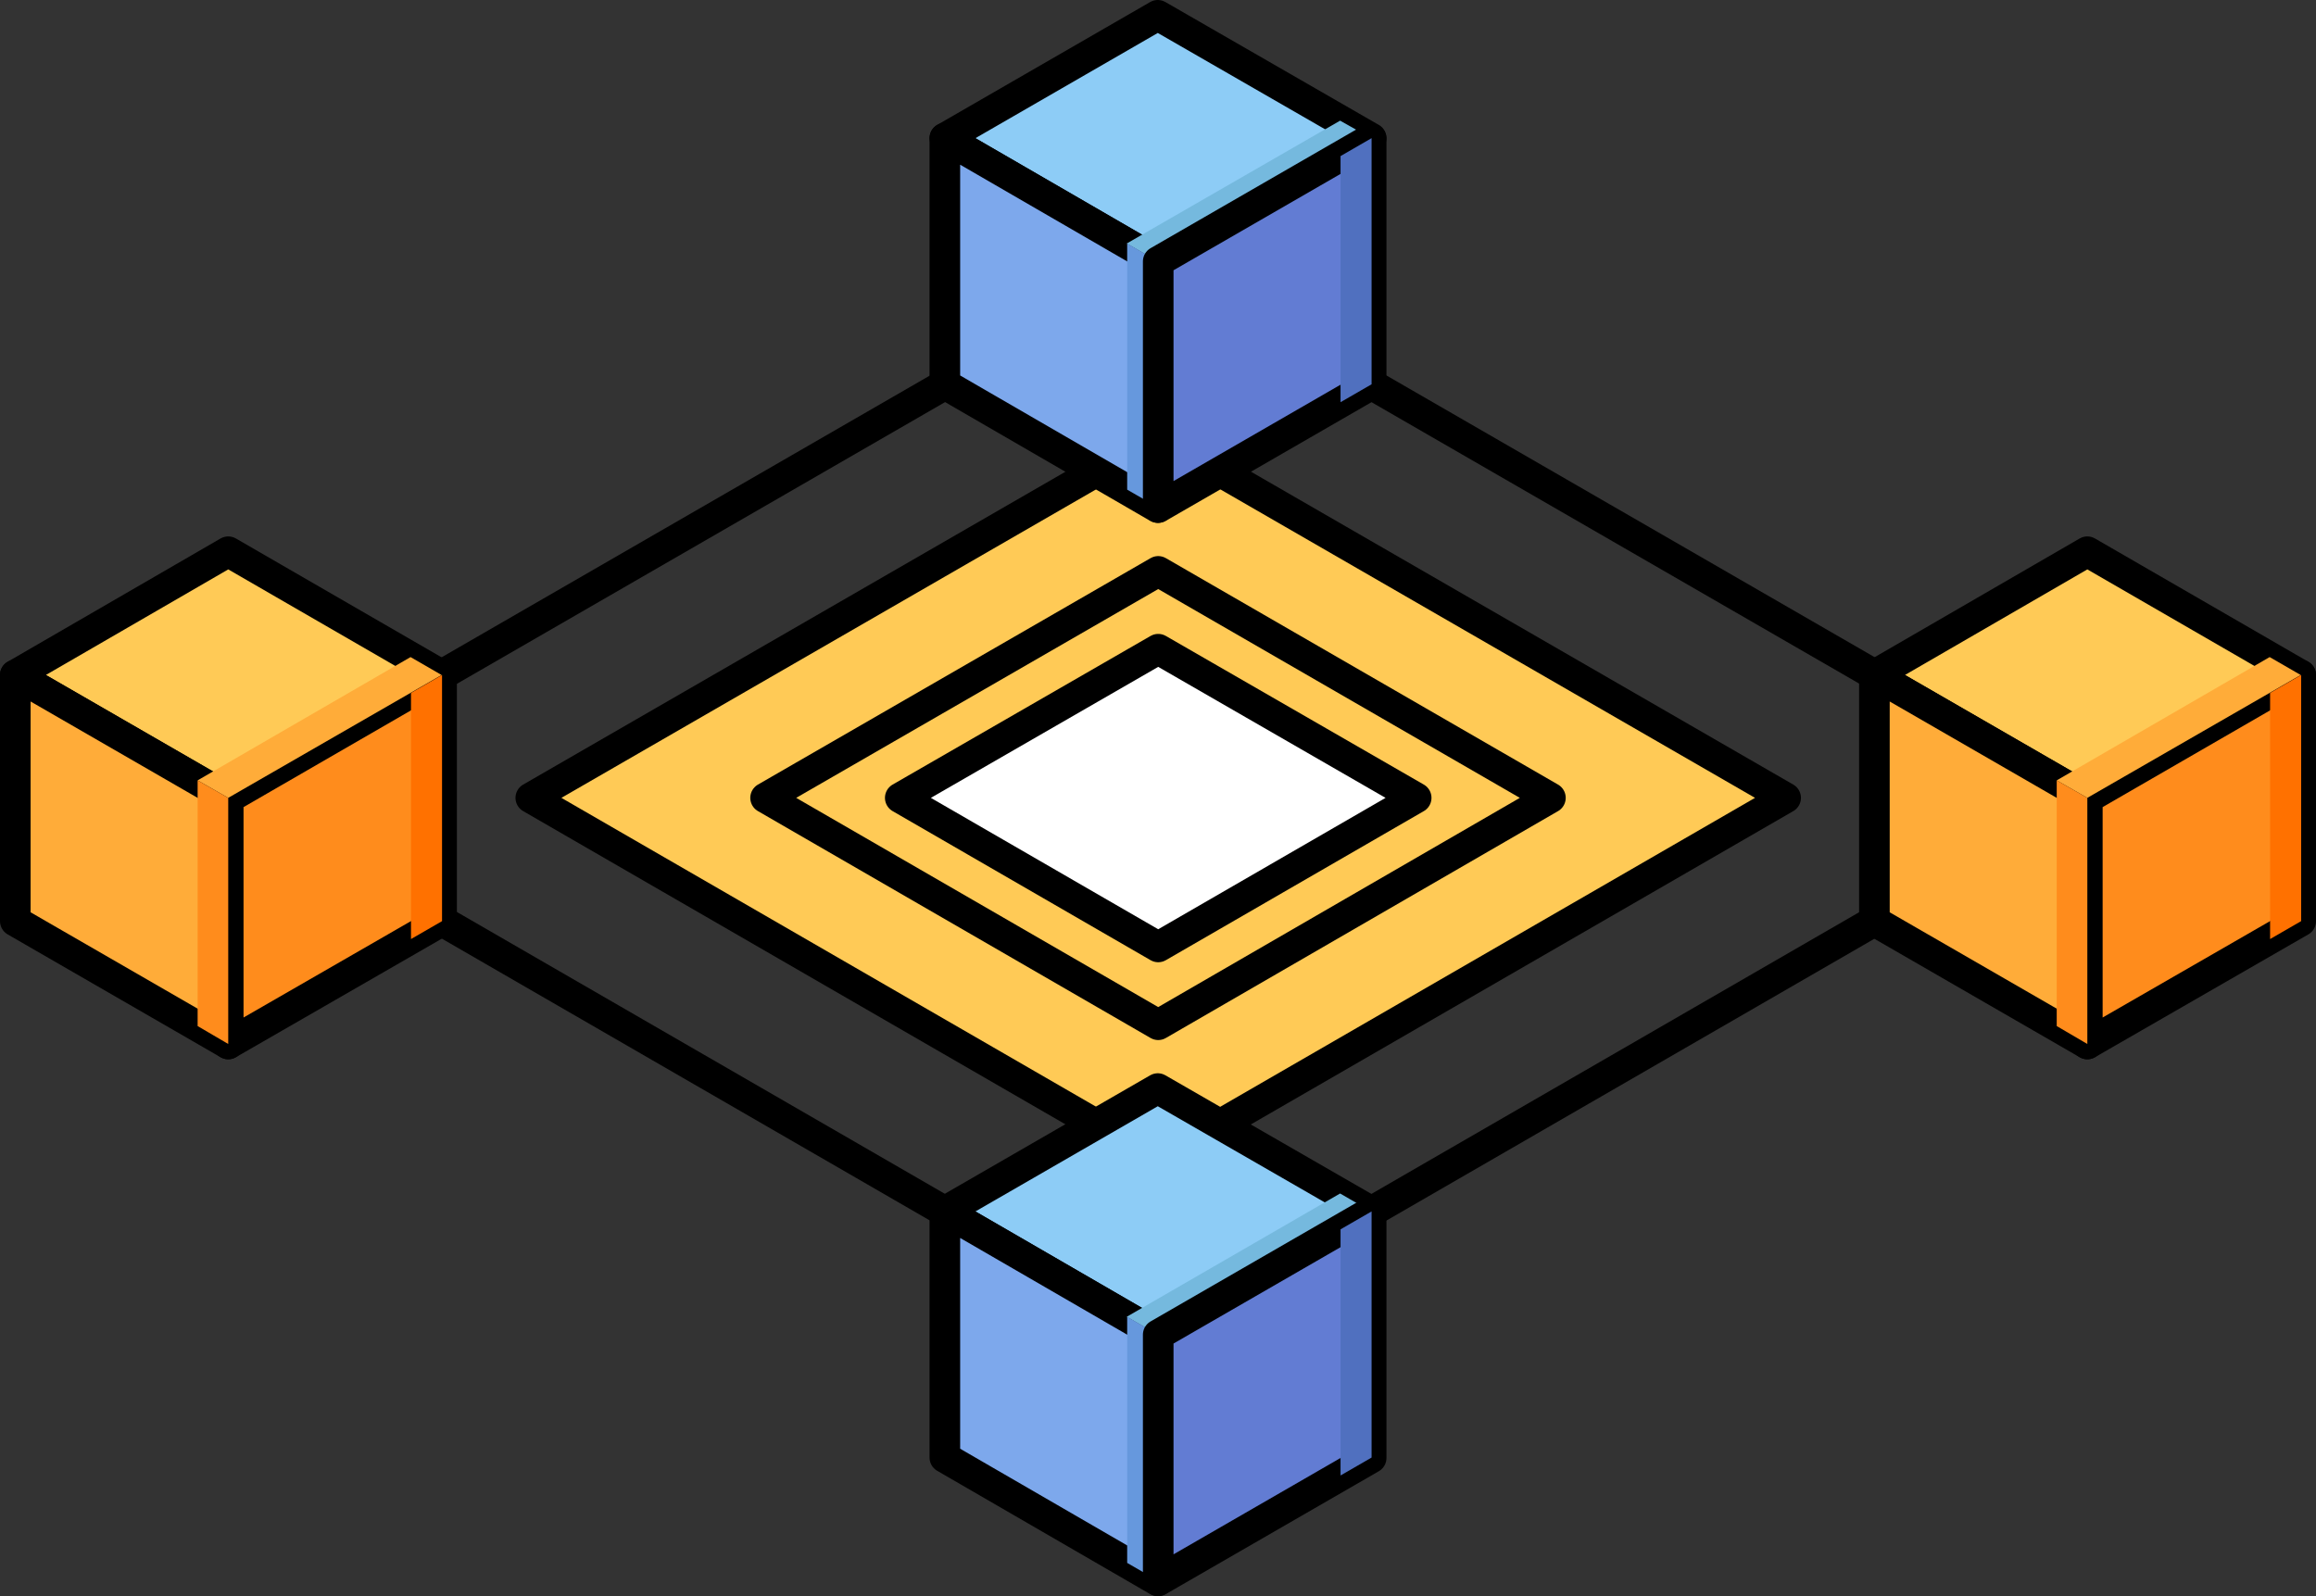
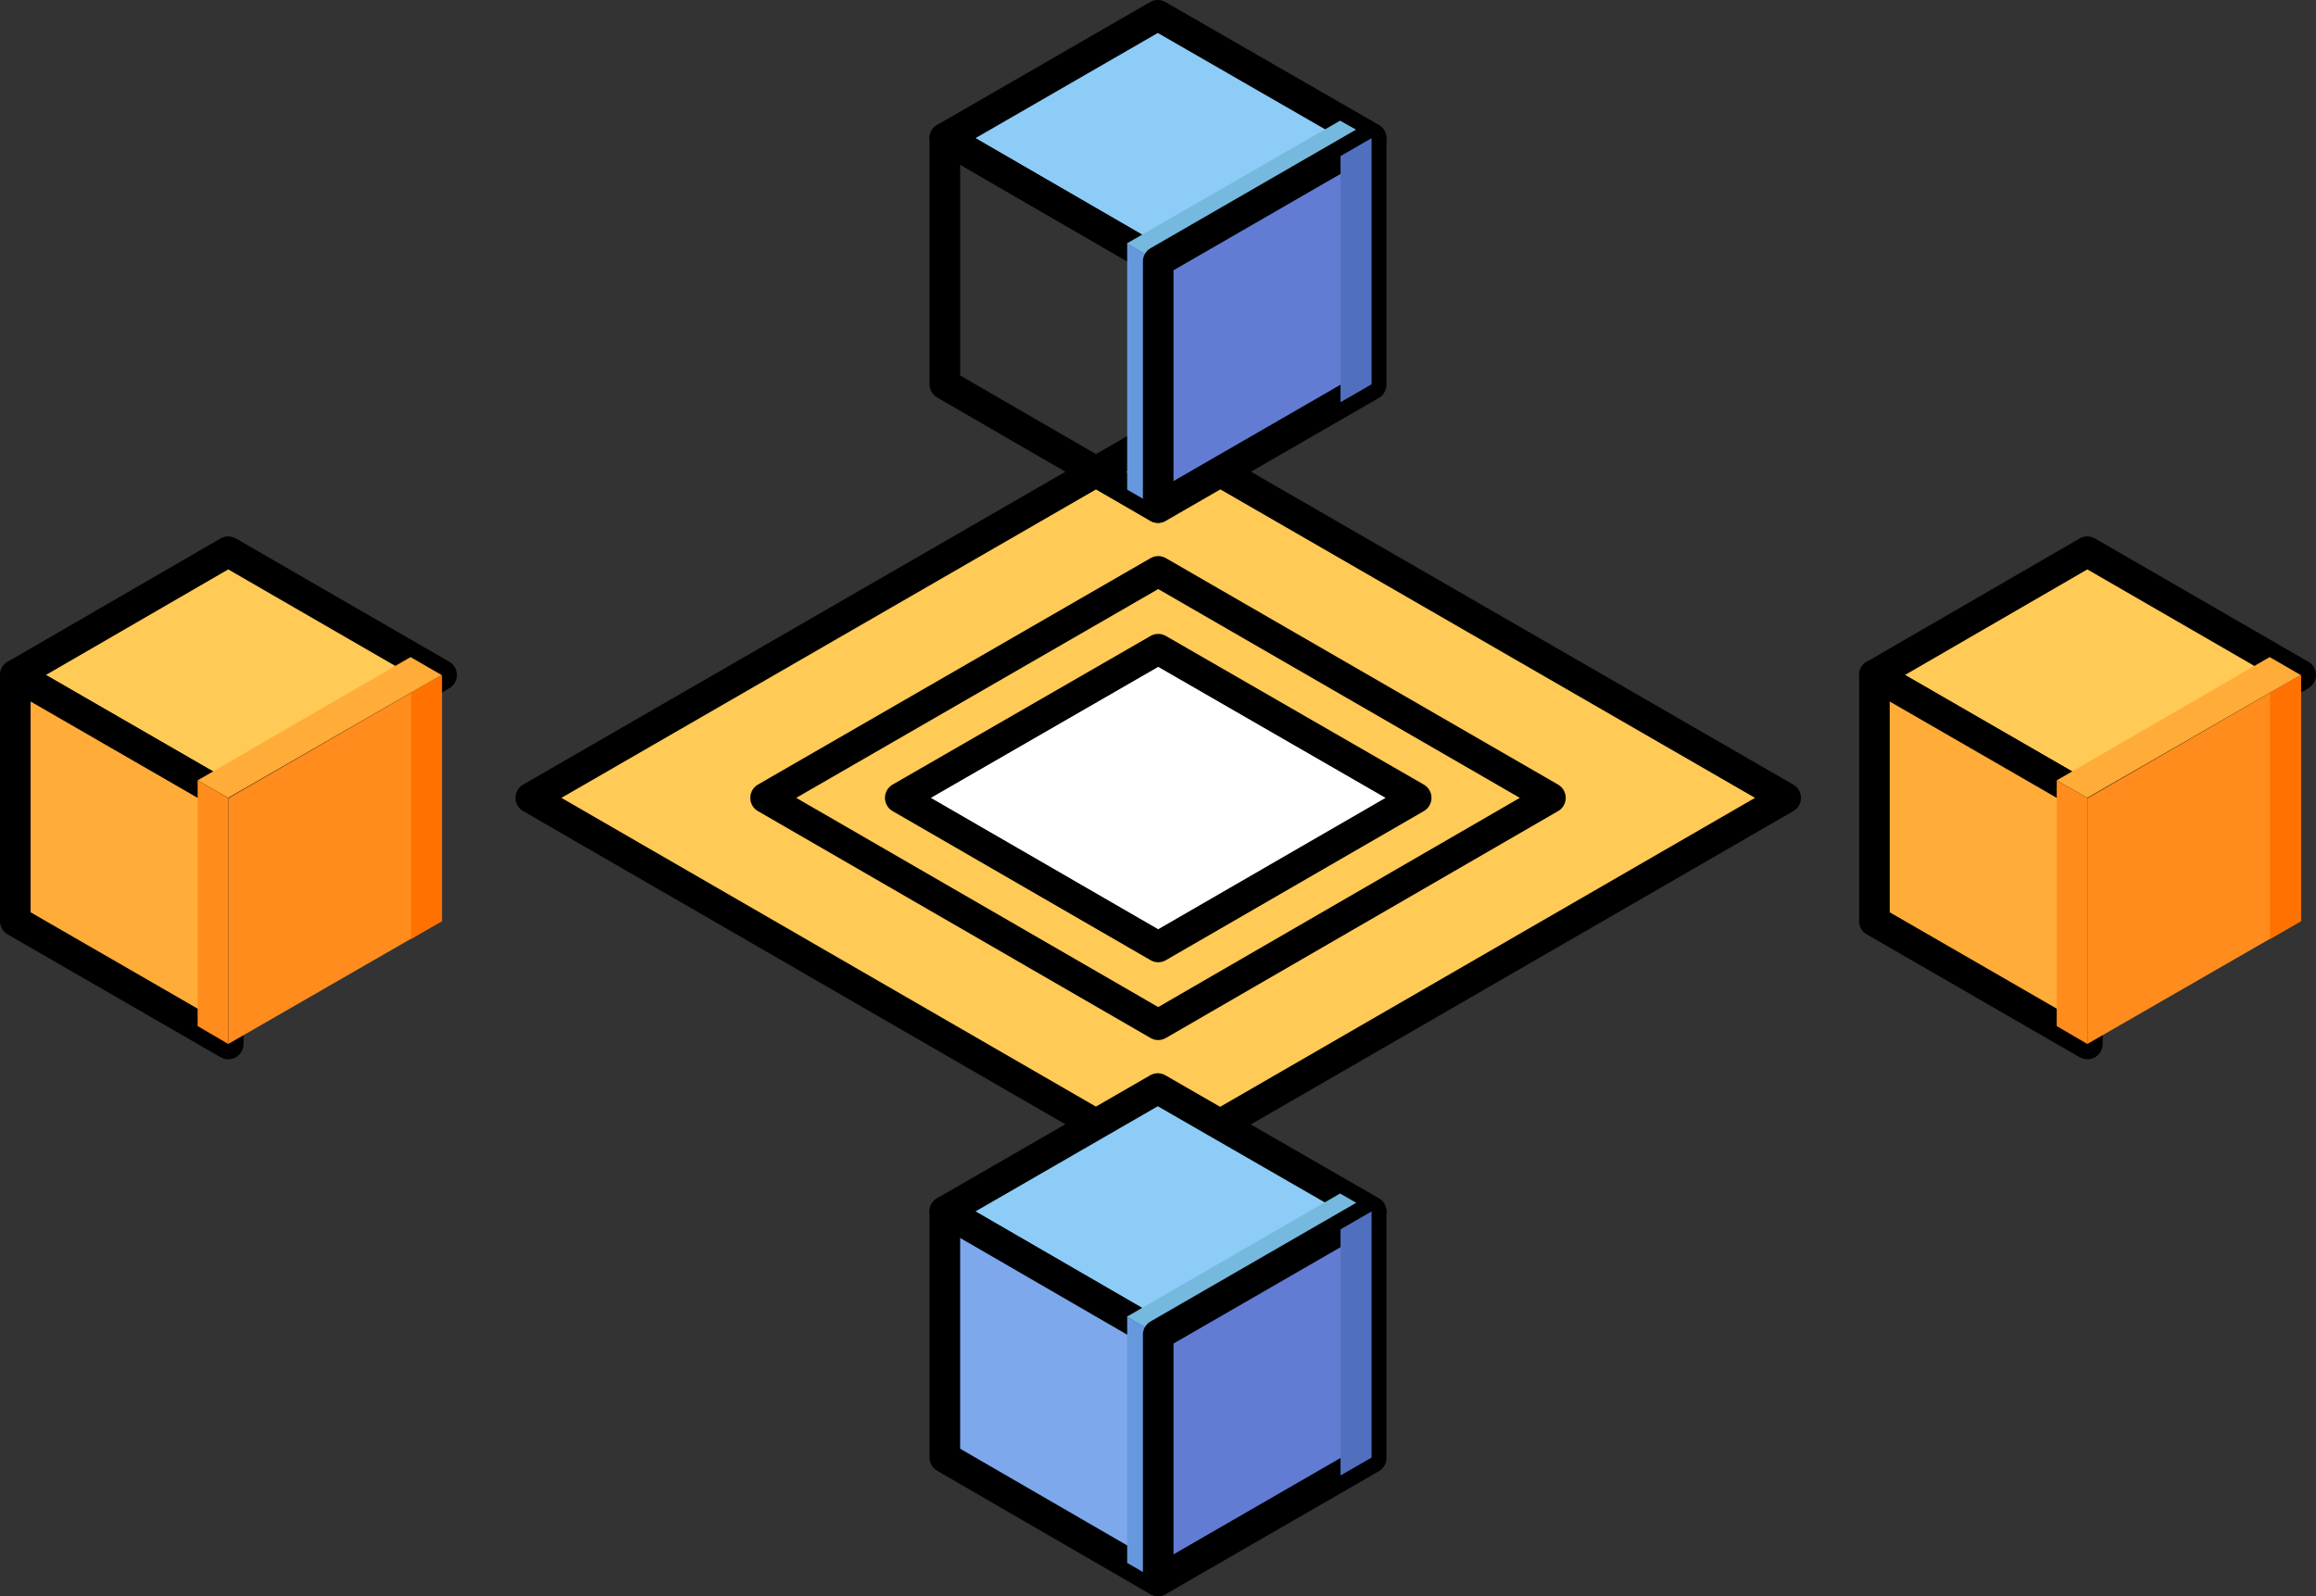
<svg xmlns="http://www.w3.org/2000/svg" xmlns:xlink="http://www.w3.org/1999/xlink" version="1.1" id="레이어_1" x="0px" y="0px" viewBox="0 0 529.7 365.1" style="enable-background:new 0 0 529.7 365.1;" xml:space="preserve">
  <rect x="0" y="0" width="529.7" height="365.1" fill="#333333" stroke="none" />
  <style type="text/css">
	.st0{fill:none;stroke:#000000;stroke-width:7;stroke-linecap:round;stroke-linejoin:round;stroke-miterlimit:10;}
	.st1{fill:#FFCA56;stroke:#000000;stroke-miterlimit:10;}
	.st2{fill:#FFFFFF;}
	.st3{fill:#8DCCF6;}
	.st4{fill:#7DA8EC;stroke:#000000;stroke-miterlimit:10;}
	.st5{clip-path:url(#SVGID_2_);fill:#75B9DE;}
	.st6{clip-path:url(#SVGID_4_);fill:#6698DD;}
	.st7{fill:#627CD3;}
	.st8{clip-path:url(#SVGID_6_);fill:#5070BF;}
	.st9{fill:#7DA8EC;}
	.st10{clip-path:url(#SVGID_8_);fill:#75B9DE;}
	.st11{clip-path:url(#SVGID_10_);fill:#6698DD;}
	.st12{clip-path:url(#SVGID_12_);fill:#5070BF;}
	.st13{fill:#FFCA56;}
	.st14{fill:#FFAC39;}
	.st15{fill:#FF8C1C;}
	.st16{clip-path:url(#SVGID_14_);fill:#FFAC39;}
	.st17{clip-path:url(#SVGID_16_);fill:#FF7100;}
	.st18{clip-path:url(#SVGID_18_);fill:#FF8C1C;}
	.st19{clip-path:url(#SVGID_20_);fill:#FFAC39;}
	.st20{clip-path:url(#SVGID_22_);fill:#FF7100;}
	.st21{clip-path:url(#SVGID_24_);fill:#FF8C1C;}
</style>
-   <polygon class="st0" points="264.9,305.3 52.3,182.5 264.9,59.8 477.5,182.5 " />
  <polygon class="st1" points="121.4,182.5 264.9,99.7 408.4,182.5 264.9,265.4 " />
  <polygon class="st0" points="121.4,182.5 264.9,99.7 408.4,182.5 264.9,265.4 " />
-   <polygon class="st1" points="175.1,182.5 264.9,130.7 354.6,182.5 264.9,234.4 " />
  <polygon class="st0" points="175.1,182.5 264.9,130.7 354.6,182.5 264.9,234.4 " />
  <polygon class="st2" points="205.9,182.5 264.9,148.5 323.9,182.5 264.9,216.6 " />
  <polygon class="st0" points="205.9,182.5 264.9,148.5 323.9,182.5 264.9,216.6 " />
  <polygon class="st3" points="264.8,59.8 216.1,31.6 264.8,3.5 313.6,31.6 " />
  <polygon class="st0" points="264.8,59.8 216.1,31.6 264.8,3.5 313.6,31.6 " />
-   <polygon class="st4" points="264.8,116.1 216.1,87.9 216.1,31.6 264.8,59.8 " />
  <polygon class="st0" points="264.8,116.1 216.1,87.9 216.1,31.6 264.8,59.8 " />
  <g>
    <g>
      <defs>
        <rect id="SVGID_1_" x="257.7" y="27.6" width="55.8" height="32.2" />
      </defs>
      <clipPath id="SVGID_2_">
        <use xlink:href="#SVGID_1_" style="overflow:visible;" />
      </clipPath>
      <polygon class="st5" points="257.7,55.7 264.8,59.8 313.6,31.6 306.5,27.6   " />
    </g>
  </g>
  <g>
    <g>
      <defs>
        <rect id="SVGID_3_" x="257.8" y="55.7" width="7.1" height="60.4" />
      </defs>
      <clipPath id="SVGID_4_">
        <use xlink:href="#SVGID_3_" style="overflow:visible;" />
      </clipPath>
      <polygon class="st6" points="257.8,112 264.9,116.1 264.9,59.8 257.8,55.7   " />
    </g>
  </g>
  <polygon class="st7" points="313.6,88 264.9,116.1 264.9,59.8 313.6,31.7 " />
  <polygon class="st0" points="313.6,88 264.9,116.1 264.9,59.8 313.6,31.7 " />
  <g>
    <g>
      <defs>
        <rect id="SVGID_5_" x="306.6" y="31.6" width="7.1" height="60.4" />
      </defs>
      <clipPath id="SVGID_6_">
        <use xlink:href="#SVGID_5_" style="overflow:visible;" />
      </clipPath>
      <polygon class="st8" points="306.6,92 313.7,87.9 313.7,31.6 306.6,35.7   " />
    </g>
  </g>
  <polygon class="st3" points="264.8,305.3 216.1,277.1 264.8,249 313.6,277.1 " />
  <polygon class="st0" points="264.8,305.3 216.1,277.1 264.8,249 313.6,277.1 " />
  <polygon class="st9" points="264.8,361.6 216.1,333.4 216.1,277.1 264.8,305.3 " />
  <polygon class="st0" points="264.8,361.6 216.1,333.4 216.1,277.1 264.8,305.3 " />
  <g>
    <g>
      <defs>
        <rect id="SVGID_7_" x="257.7" y="273" width="55.8" height="32.2" />
      </defs>
      <clipPath id="SVGID_8_">
        <use xlink:href="#SVGID_7_" style="overflow:visible;" />
      </clipPath>
      <polygon class="st10" points="257.7,301.2 264.8,305.3 313.6,277.1 306.5,273   " />
    </g>
  </g>
  <g>
    <g>
      <defs>
        <rect id="SVGID_9_" x="257.8" y="301.2" width="7.1" height="60.4" />
      </defs>
      <clipPath id="SVGID_10_">
        <use xlink:href="#SVGID_9_" style="overflow:visible;" />
      </clipPath>
      <polygon class="st11" points="257.8,357.5 264.9,361.6 264.9,305.3 257.8,301.2   " />
    </g>
  </g>
  <polygon class="st7" points="313.6,333.5 264.9,361.6 264.9,305.3 313.6,277.2 " />
  <polygon class="st0" points="313.6,333.5 264.9,361.6 264.9,305.3 313.6,277.2 " />
  <g>
    <g>
      <defs>
        <rect id="SVGID_11_" x="306.6" y="277.1" width="7.1" height="60.4" />
      </defs>
      <clipPath id="SVGID_12_">
        <use xlink:href="#SVGID_11_" style="overflow:visible;" />
      </clipPath>
      <polygon class="st12" points="306.6,337.5 313.7,333.4 313.7,277.1 306.6,281.2   " />
    </g>
  </g>
  <polygon class="st13" points="52.2,182.5 3.5,154.4 52.2,126.2 101,154.4 " />
  <polygon class="st0" points="52.2,182.5 3.5,154.4 52.2,126.2 101,154.4 " />
  <polygon class="st14" points="52.2,238.8 3.5,210.7 3.5,154.4 52.2,182.5 " />
  <polygon class="st0" points="52.2,238.8 3.5,210.7 3.5,154.4 52.2,182.5 " />
  <polygon class="st15" points="101,210.7 52.2,238.8 52.2,182.6 101,154.4 " />
-   <polygon class="st0" points="101,210.7 52.2,238.8 52.2,182.6 101,154.4 " />
  <g>
    <g>
      <defs>
        <rect id="SVGID_13_" x="45.2" y="150.3" width="55.8" height="32.2" />
      </defs>
      <clipPath id="SVGID_14_">
        <use xlink:href="#SVGID_13_" style="overflow:visible;" />
      </clipPath>
      <polygon class="st16" points="45.2,178.5 52.2,182.5 101,154.4 93.9,150.3   " />
    </g>
  </g>
  <g>
    <g>
      <defs>
        <rect id="SVGID_15_" x="94" y="154.4" width="7.1" height="60.4" />
      </defs>
      <clipPath id="SVGID_16_">
        <use xlink:href="#SVGID_15_" style="overflow:visible;" />
      </clipPath>
      <polygon class="st17" points="94,214.8 101.1,210.7 101.1,154.4 94,158.5   " />
    </g>
  </g>
  <g>
    <g>
      <defs>
        <rect id="SVGID_17_" x="45.2" y="178.5" width="7.1" height="60.4" />
      </defs>
      <clipPath id="SVGID_18_">
        <use xlink:href="#SVGID_17_" style="overflow:visible;" />
      </clipPath>
      <polygon class="st18" points="45.2,234.7 52.2,238.8 52.2,182.5 45.2,178.5   " />
    </g>
  </g>
  <polygon class="st13" points="477.4,182.5 428.7,154.4 477.4,126.2 526.2,154.4 " />
  <polygon class="st0" points="477.4,182.5 428.7,154.4 477.4,126.2 526.2,154.4 " />
  <polygon class="st14" points="477.4,238.8 428.7,210.7 428.7,154.4 477.4,182.5 " />
  <polygon class="st0" points="477.4,238.8 428.7,210.7 428.7,154.4 477.4,182.5 " />
  <polygon class="st15" points="526.2,210.7 477.4,238.8 477.4,182.6 526.2,154.4 " />
-   <polygon class="st0" points="526.2,210.7 477.4,238.8 477.4,182.6 526.2,154.4 " />
  <g>
    <g>
      <defs>
        <rect id="SVGID_19_" x="470.4" y="150.3" width="55.8" height="32.2" />
      </defs>
      <clipPath id="SVGID_20_">
        <use xlink:href="#SVGID_19_" style="overflow:visible;" />
      </clipPath>
      <polygon class="st19" points="470.4,178.5 477.4,182.5 526.2,154.4 519.1,150.3   " />
    </g>
  </g>
  <g>
    <g>
      <defs>
        <rect id="SVGID_21_" x="519.2" y="154.4" width="7.1" height="60.4" />
      </defs>
      <clipPath id="SVGID_22_">
        <use xlink:href="#SVGID_21_" style="overflow:visible;" />
      </clipPath>
      <polygon class="st20" points="519.2,214.8 526.3,210.7 526.3,154.4 519.2,158.5   " />
    </g>
  </g>
  <g>
    <g>
      <defs>
        <rect id="SVGID_23_" x="470.4" y="178.5" width="7.1" height="60.4" />
      </defs>
      <clipPath id="SVGID_24_">
        <use xlink:href="#SVGID_23_" style="overflow:visible;" />
      </clipPath>
      <polygon class="st21" points="470.4,234.7 477.4,238.8 477.4,182.5 470.4,178.5   " />
    </g>
  </g>
</svg>